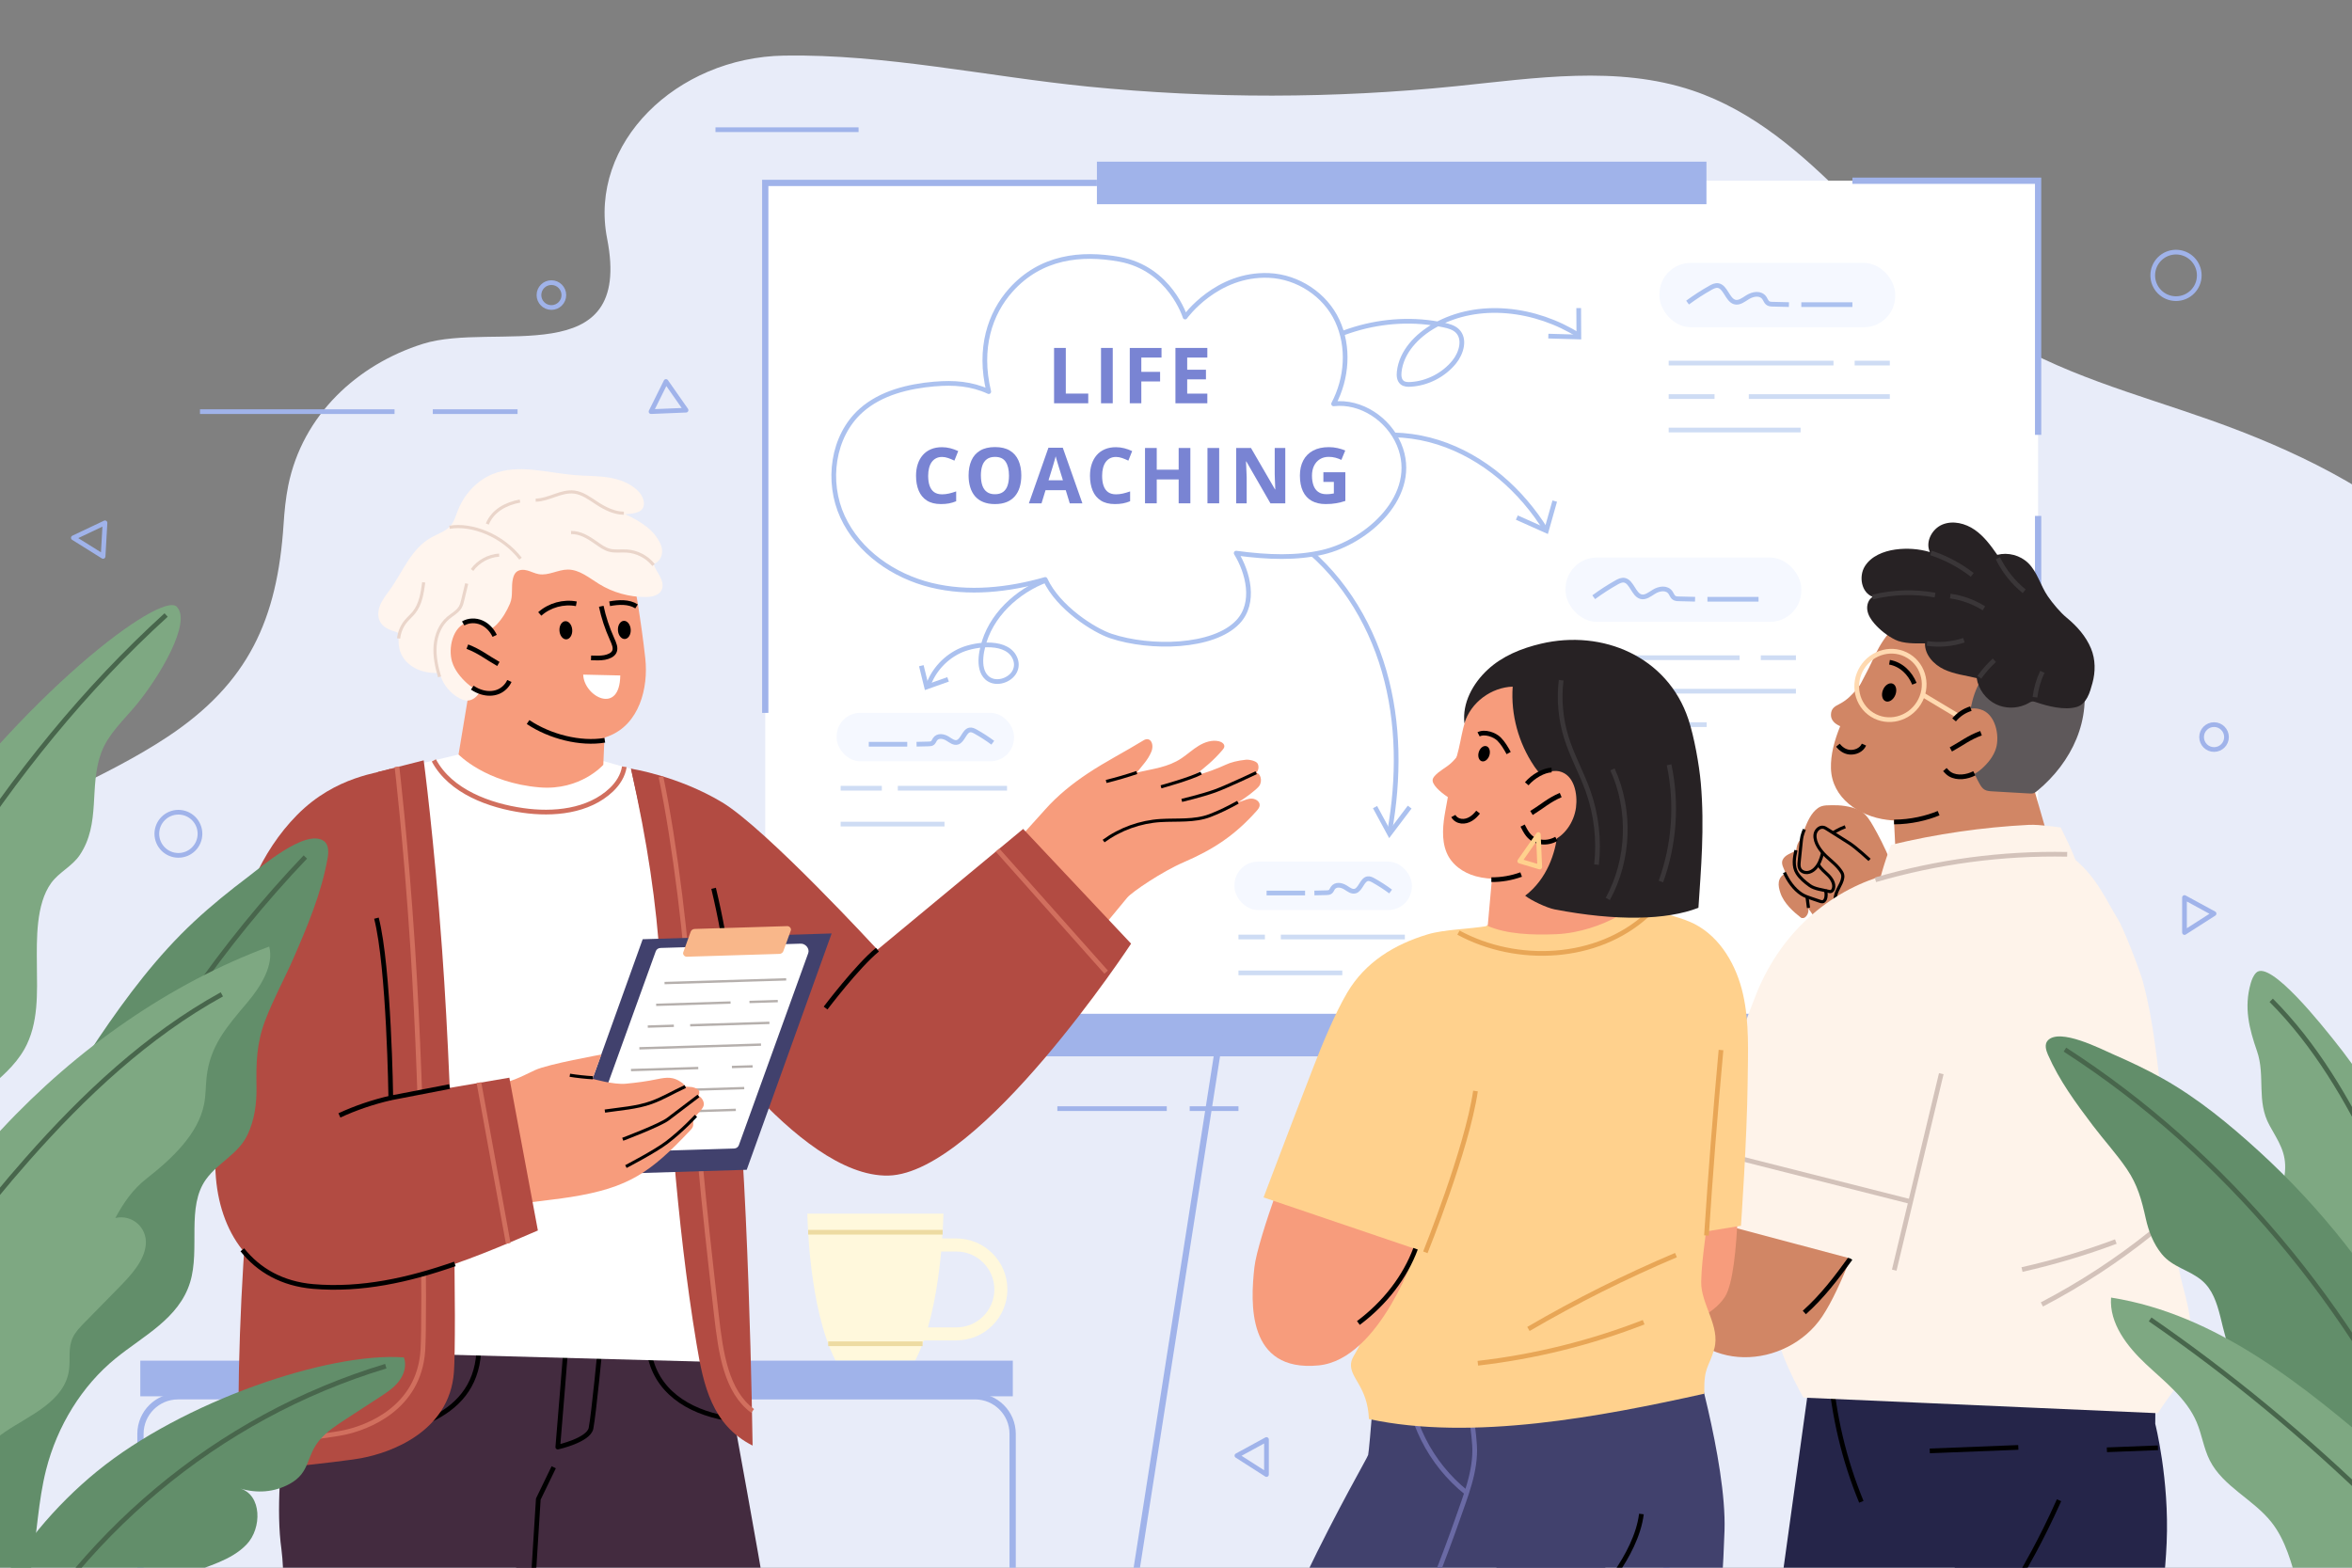
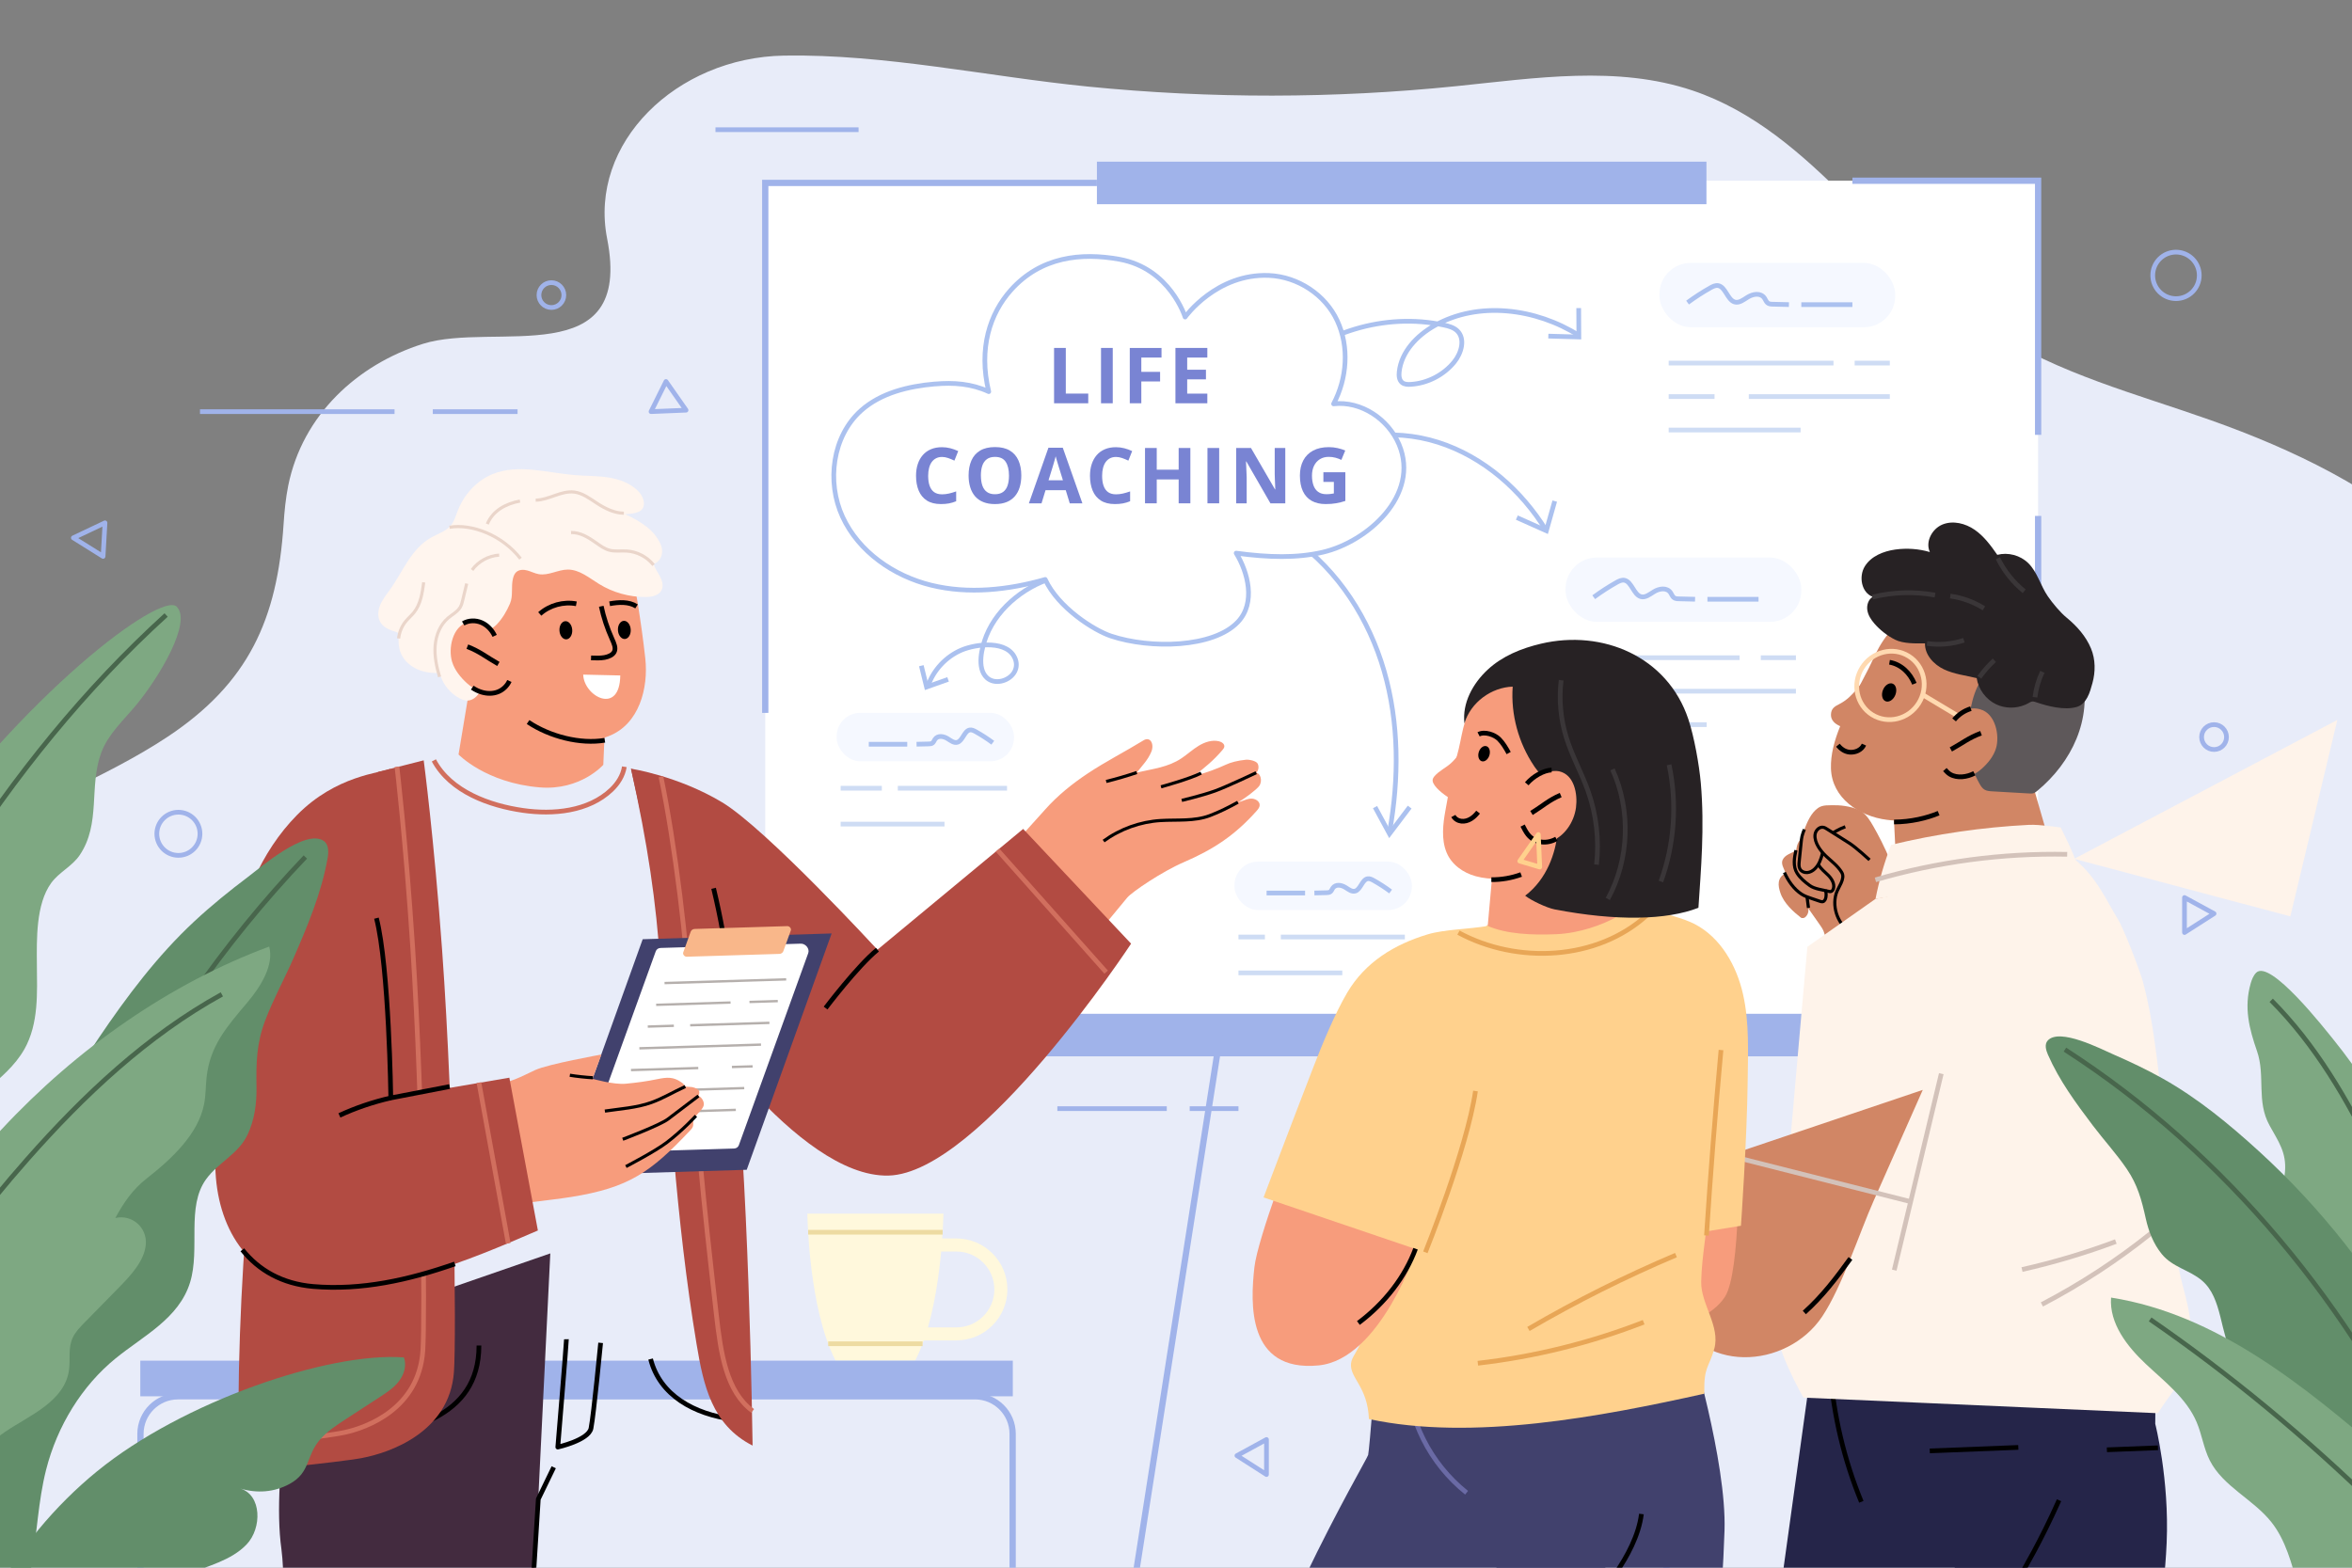
<svg xmlns="http://www.w3.org/2000/svg" id="OBJECTS" viewBox="0 0 750 500">
  <rect x="0" y="0" width="750" height="500" fill="#808080" stroke="none" />
  <defs>
    <style>.cls-1,.cls-2,.cls-3,.cls-4,.cls-5,.cls-6,.cls-7,.cls-8,.cls-9,.cls-10,.cls-11,.cls-12,.cls-13,.cls-14,.cls-15,.cls-16,.cls-17,.cls-18,.cls-19{fill:none;}.cls-2{stroke:#eddba2;}.cls-2,.cls-3,.cls-4,.cls-5,.cls-6,.cls-7,.cls-20,.cls-10,.cls-11,.cls-12,.cls-13,.cls-14,.cls-15,.cls-16{stroke-width:1.5px;}.cls-2,.cls-3,.cls-4,.cls-5,.cls-6,.cls-7,.cls-17,.cls-21,.cls-18,.cls-19{stroke-miterlimit:10;}.cls-3{stroke:#cedcf4;}.cls-4{stroke:#d16f5e;}.cls-5,.cls-20{stroke:#abc1ef;}.cls-6{stroke:#3a3638;}.cls-7{stroke:#48664c;}.cls-8{stroke:#ead5ca;}.cls-8,.cls-9,.cls-20,.cls-10,.cls-11,.cls-12,.cls-13,.cls-14,.cls-15,.cls-16{stroke-linejoin:round;}.cls-9,.cls-11,.cls-21,.cls-19{stroke:#000;}.cls-22{clip-path:url(#clippath);}.cls-23{fill:#f79c7c;}.cls-24{fill:#f9b78a;}.cls-25{fill:#f5f8ff;}.cls-26{fill:#e8ecf9;}.cls-27{fill:#fef3ea;}.cls-28,.cls-20{fill:#fff;}.cls-29{fill:#fff5ee;}.cls-30{fill:#fff8dc;}.cls-31{fill:#ffd18d;}.cls-32{fill:#7ea882;}.cls-33{fill:#a0b3ea;}.cls-34{fill:#b24b42;}.cls-35,.cls-21{fill:#d18665;}.cls-36{fill:#252549;}.cls-37{fill:#432b3f;}.cls-38{fill:#41416d;}.cls-39{fill:#628e6a;}.cls-40{fill:#272224;}.cls-41{fill:#5e585a;}.cls-42{fill:#7984d3;}.cls-10,.cls-18{stroke:#a0b3ea;}.cls-12{stroke:#6a6aa5;}.cls-13{stroke:#ffd9b0;}.cls-14{stroke:#e8a656;}.cls-15{stroke:#ffd18d;}.cls-16{stroke:#d3c2ba;}.cls-43{clip-path:url(#clippath-1);}.cls-44{clip-path:url(#clippath-2);}.cls-17{stroke:#b5afac;stroke-width:.75px;}.cls-18{stroke-width:2px;}</style>
    <clipPath id="clippath">
      <rect class="cls-1" width="750" height="500" />
    </clipPath>
    <clipPath id="clippath-1">
      <rect class="cls-1" width="750" height="500" />
    </clipPath>
    <clipPath id="clippath-2">
      <rect class="cls-1" width="750" height="500" />
    </clipPath>
  </defs>
  <g class="cls-22">
    <path class="cls-26" d="m837.15,547.68c-5.47,64.1-58.26,116.28-117.93,140.34-59.67,24.06-125.69,25.4-190.02,26.41-105.89,1.67-211.78,3.34-317.67,5-65.5,1.03-141.59.85-192.78-46.41-51.97-47.98-72.38-122.69-90.8-188.4-12.16-43.36-24.16-90.59-7.23-132.32,13.86-34.16,39.03-62.35,69.45-82.66,19.64-13.12,43.21-21.35,63.22-34.62,25.87-17.15,35.05-37.47,37.04-67.84.27-4.13.67-8.25,1.48-12.29,4.57-22.59,22.08-38.65,42.96-45.23,22.77-7.17,67.18,9.42,58.73-33.56-5.99-30.49,22.13-57.8,56.42-58.37,32.25-.54,64.98,6.7,97.01,9.89,38.98,3.87,78.34,3.84,117.31-.14,25.22-2.57,51.37-6.7,75.39,1.39,38.98,13.12,61.12,54.08,95.54,76.59,21.08,13.79,45.99,20.14,69.73,28.57,26.34,9.35,52.11,21.76,72.66,40.71,20.55,18.95,35.51,45.15,36.49,73.08.63,17.84-4.33,35.33-7.13,52.95-5.19,32.63-10.73,61.35-4.38,94.64,9.95,52.1,39.18,97.46,34.5,152.27Z" />
    <line class="cls-10" x1="337.17" y1="353.58" x2="372.06" y2="353.58" />
    <line class="cls-10" x1="379.37" y1="353.58" x2="394.92" y2="353.58" />
    <line class="cls-10" x1="228.15" y1="41.37" x2="273.78" y2="41.37" />
    <line class="cls-10" x1="63.77" y1="131.28" x2="125.81" y2="131.28" />
    <line class="cls-10" x1="138.01" y1="131.28" x2="165.04" y2="131.28" />
    <path class="cls-10" d="m63.77,265.93c0,3.8-3.08,6.88-6.88,6.88s-6.88-3.08-6.88-6.88,3.08-6.88,6.88-6.88,6.88,3.08,6.88,6.88Z" />
    <path class="cls-10" d="m179.8,94.11c0,2.2-1.78,3.97-3.97,3.97s-3.97-1.78-3.97-3.97,1.78-3.97,3.97-3.97,3.97,1.78,3.97,3.97Z" />
    <path class="cls-10" d="m709.98,235.08c0,2.2-1.78,3.97-3.97,3.97s-3.97-1.78-3.97-3.97,1.78-3.97,3.97-3.97,3.97,1.78,3.97,3.97Z" />
    <circle class="cls-10" cx="693.88" cy="87.83" r="7.42" />
    <polygon class="cls-10" points="696.59 286.26 696.59 297.42 706.01 291.39 696.59 286.26" />
    <polygon class="cls-10" points="403.85 459.12 403.85 470.29 394.43 464.26 403.85 459.12" />
    <polygon class="cls-10" points="212.37 121.67 218.77 130.82 207.6 131.28 212.37 121.67" />
    <polygon class="cls-10" points="33.48 166.75 23.39 171.53 32.87 177.46 33.48 166.75" />
  </g>
  <g class="cls-43">
    <rect class="cls-28" x="244.02" y="57.64" width="405.88" height="272.49" />
    <path class="cls-5" d="m407.65,119.6c13.4-13.75,34.06-19.97,52.82-15.92,1.52.33,3.09.76,4.21,1.83,2.66,2.55,1.34,7.14-1,9.99-3.38,4.13-8.53,6.77-13.86,7.09-.95.06-1.99.02-2.72-.58-.95-.77-1.06-2.17-.93-3.39.68-6.39,5.65-11.58,11.24-14.75,14.06-7.97,32.38-5.53,46.05,3.09" />
    <path class="cls-5" d="m415.33,147.73c12.03-9.26,28.81-11.26,43.27-6.66,14.46,4.6,26.57,15.28,34.5,28.21" />
    <path class="cls-5" d="m412.79,172.11c14.03,10,23.79,25.36,28.57,41.91,4.78,16.55,4.79,34.24,1.76,51.21" />
    <path class="cls-5" d="m337.49,183.85c-9.73,2.33-19.19,9.52-22.96,18.93-1.43,3.58-3.17,10.3.14,13.36,2.49,2.3,6.84,1.16,8.61-1.5.85-1.28,1.04-2.82.54-4.28-2.21-6.33-12.52-5.03-17.23-3.03-4.94,2.1-8.92,6.36-10.66,11.44" />
    <path class="cls-20" d="m298.11,122.46c-8.45.74-17.19,2.83-23.52,8.47-9.17,8.18-11.06,22.75-5.91,33.91,5.15,11.16,16.27,18.85,28.21,21.79,11.93,2.93,24.59,1.55,36.4-1.82,4.19,9.08,15.66,16.29,21.01,18.06,12.55,4.17,32.59,3.77,40.42-4.48,5.86-6.17,3.13-16.06-.53-21.97,10.41,1.4,19.31,1.62,27.55-.28,14.32-3.29,31.14-18.29,24.39-34.36-3.4-8.11-12.15-13.99-20.88-12.97,4.3-8.11,5.04-18.21,1.17-26.53-3.87-8.32-12.56-14.01-21.72-14.42-16.81-.74-26.8,13.26-26.8,13.26,0,0-4.76-15.52-20.99-18.43-12.17-2.19-25.01-.85-34.57,9.83-6.65,7.44-10.4,18.56-7.05,32.39-5.49-2.54-11.2-2.96-17.19-2.43Z" />
    <path class="cls-42" d="m336.12,128.62v-17.65h3.74v14.56h7.16v3.09h-10.9Z" />
    <path class="cls-42" d="m351.09,128.62v-17.65h3.74v17.65h-3.74Z" />
    <path class="cls-42" d="m363.94,128.62h-3.68v-17.65h10.12v3.07h-6.44v4.55h5.99v3.06h-5.99v6.98Z" />
    <path class="cls-42" d="m384.99,128.62h-10.17v-17.65h10.17v3.07h-6.42v3.88h5.98v3.07h-5.98v4.55h6.42v3.09Z" />
    <path class="cls-42" d="m300.4,145.74c-.72,0-1.35.14-1.9.42-.55.28-1.01.68-1.39,1.2-.37.52-.66,1.16-.85,1.9-.19.74-.29,1.57-.29,2.5,0,1.25.15,2.31.47,3.19.31.88.79,1.55,1.44,2.02.65.46,1.49.69,2.52.69.72,0,1.43-.08,2.15-.24.72-.16,1.5-.39,2.35-.69v3.14c-.78.32-1.55.55-2.31.69-.76.14-1.61.21-2.55.21-1.82,0-3.32-.38-4.49-1.13-1.17-.75-2.04-1.81-2.6-3.16-.57-1.36-.85-2.94-.85-4.75,0-1.34.18-2.56.54-3.67.36-1.11.89-2.07,1.59-2.89.7-.81,1.57-1.44,2.6-1.88,1.03-.44,2.21-.66,3.55-.66.88,0,1.76.11,2.64.33.88.22,1.72.53,2.53.91l-1.21,3.04c-.66-.31-1.32-.59-1.99-.82-.67-.23-1.32-.35-1.97-.35Z" />
    <path class="cls-42" d="m325.67,151.68c0,1.36-.17,2.6-.51,3.71-.34,1.12-.85,2.08-1.54,2.88-.69.8-1.56,1.42-2.61,1.85-1.06.43-2.3.65-3.74.65s-2.69-.22-3.74-.65c-1.06-.43-1.93-1.05-2.62-1.85-.69-.81-1.2-1.77-1.54-2.89-.34-1.12-.51-2.36-.51-3.73,0-1.83.3-3.42.9-4.78.6-1.36,1.52-2.41,2.77-3.16,1.25-.75,2.83-1.12,4.76-1.12s3.49.37,4.73,1.12c1.24.75,2.15,1.8,2.75,3.16.6,1.36.9,2.96.9,4.79Zm-12.88,0c0,1.23.15,2.29.46,3.18.31.89.79,1.57,1.46,2.05.66.48,1.51.72,2.56.72s1.92-.24,2.58-.72c.66-.48,1.14-1.16,1.44-2.05.3-.89.45-1.95.45-3.18,0-1.85-.35-3.31-1.04-4.37-.69-1.06-1.83-1.59-3.42-1.59-1.06,0-1.91.24-2.58.72-.66.48-1.15,1.16-1.46,2.05-.31.89-.46,1.95-.46,3.19Z" />
    <path class="cls-42" d="m341.12,160.53l-1.28-4.2h-6.44l-1.28,4.2h-4.03l6.23-17.73h4.58l6.25,17.73h-4.03Zm-2.17-7.34l-1.28-4.11c-.08-.27-.19-.63-.32-1.06-.13-.43-.27-.87-.4-1.32-.13-.45-.24-.84-.32-1.17-.08.33-.19.74-.33,1.23-.14.49-.28.95-.4,1.38-.13.43-.22.75-.28.93l-1.27,4.11h4.6Z" />
    <path class="cls-42" d="m355.87,145.74c-.72,0-1.35.14-1.9.42-.55.28-1.01.68-1.39,1.2-.37.52-.66,1.16-.85,1.9-.19.74-.29,1.57-.29,2.5,0,1.25.15,2.31.47,3.19.31.88.79,1.55,1.44,2.02.65.46,1.49.69,2.52.69.72,0,1.43-.08,2.15-.24.72-.16,1.5-.39,2.35-.69v3.14c-.78.32-1.55.55-2.31.69-.76.14-1.61.21-2.55.21-1.82,0-3.32-.38-4.49-1.13-1.17-.75-2.04-1.81-2.6-3.16-.56-1.36-.85-2.94-.85-4.75,0-1.34.18-2.56.54-3.67.36-1.11.89-2.07,1.59-2.89.7-.81,1.57-1.44,2.6-1.88,1.03-.44,2.21-.66,3.55-.66.88,0,1.76.11,2.64.33.88.22,1.72.53,2.53.91l-1.21,3.04c-.66-.31-1.32-.59-1.99-.82-.67-.23-1.32-.35-1.97-.35Z" />
    <path class="cls-42" d="m379.58,160.53h-3.73v-7.62h-6.99v7.62h-3.74v-17.65h3.74v6.92h6.99v-6.92h3.73v17.65Z" />
    <path class="cls-42" d="m385.03,160.53v-17.65h3.74v17.65h-3.74Z" />
    <path class="cls-42" d="m409.87,160.53h-4.76l-7.68-13.35h-.11c.03.56.06,1.11.08,1.68.02.56.05,1.13.07,1.68.02.56.05,1.12.07,1.68v8.31h-3.35v-17.65h4.72l7.67,13.22h.08c-.02-.55-.04-1.09-.06-1.63-.02-.54-.05-1.08-.07-1.62-.02-.54-.04-1.08-.05-1.62v-8.36h3.37v17.65Z" />
    <path class="cls-42" d="m422,150.62h7v9.15c-.92.31-1.89.55-2.89.73-1,.18-2.13.27-3.39.27-1.76,0-3.24-.35-4.47-1.04-1.22-.69-2.15-1.71-2.79-3.07-.63-1.35-.95-3.01-.95-4.99,0-1.85.36-3.45,1.07-4.81.71-1.35,1.75-2.4,3.13-3.14,1.37-.74,3.05-1.11,5.03-1.11.93,0,1.85.1,2.76.3.91.2,1.74.46,2.47.78l-1.24,2.99c-.54-.27-1.16-.5-1.85-.69-.69-.19-1.42-.28-2.17-.28-1.09,0-2.03.25-2.83.75-.8.5-1.42,1.2-1.86,2.09-.44.9-.66,1.95-.66,3.17,0,1.15.16,2.17.47,3.06.31.89.81,1.59,1.49,2.09.68.5,1.56.75,2.64.75.53,0,.98-.03,1.35-.08.37-.05.71-.11,1.03-.16v-3.68h-3.34v-3.11Z" />
    <polyline class="cls-5" points="483.69 165.08 493.1 169.28 495.77 159.82" />
    <polyline class="cls-5" points="503.41 98.26 503.46 107.48 493.73 107.2" />
    <polyline class="cls-5" points="438.47 257.42 443.08 265.93 449.51 257.42" />
    <polyline class="cls-5" points="293.79 212.32 295.46 219.11 302.32 216.68" />
    <rect class="cls-25" x="529.16" y="83.85" width="75.18" height="20.52" rx="9.98" ry="9.98" />
    <path class="cls-5" d="m538.13,96.51c2.33-1.72,4.74-3.28,7.22-4.68.81-.46,1.7-.91,2.58-.73,2.29.45,2.94,4.51,5.18,5.21,1.44.45,2.85-.7,4.17-1.52,1.73-1.08,4.17-1.5,5.39.32.32.48.52,1.08.93,1.45.46.42,1.09.45,1.67.46,1.72.04,3.45.08,5.18.13" />
    <line class="cls-5" x1="574.4" y1="97.16" x2="590.69" y2="97.16" />
    <line class="cls-3" x1="591.41" y1="115.8" x2="602.62" y2="115.8" />
    <line class="cls-3" x1="532.1" y1="115.8" x2="584.66" y2="115.8" />
    <line class="cls-3" x1="557.65" y1="126.48" x2="602.62" y2="126.48" />
    <line class="cls-3" x1="532.1" y1="126.48" x2="546.73" y2="126.48" />
    <line class="cls-3" x1="532.1" y1="137.15" x2="574.17" y2="137.15" />
    <rect class="cls-25" x="499.22" y="177.82" width="75.18" height="20.52" rx="9.98" ry="9.98" />
    <path class="cls-5" d="m508.2,190.48c2.33-1.72,4.74-3.28,7.22-4.68.81-.46,1.7-.91,2.58-.73,2.29.45,2.94,4.51,5.18,5.21,1.44.45,2.85-.7,4.17-1.52,1.73-1.08,4.17-1.5,5.39.32.32.48.52,1.08.93,1.45.46.42,1.09.45,1.67.46,1.73.04,3.45.08,5.18.13" />
    <line class="cls-5" x1="544.46" y1="191.13" x2="560.76" y2="191.13" />
    <line class="cls-3" x1="561.48" y1="209.77" x2="572.68" y2="209.77" />
    <line class="cls-3" x1="502.16" y1="209.77" x2="554.72" y2="209.77" />
    <line class="cls-3" x1="527.71" y1="220.45" x2="572.68" y2="220.45" />
    <line class="cls-3" x1="502.16" y1="220.45" x2="516.79" y2="220.45" />
    <line class="cls-3" x1="502.16" y1="231.12" x2="544.23" y2="231.12" />
    <rect class="cls-25" x="393.63" y="274.81" width="56.56" height="15.44" rx="7.51" ry="7.51" transform="translate(843.83 565.06) rotate(180)" />
    <path class="cls-5" d="m443.44,284.34c-1.75-1.3-3.56-2.47-5.43-3.52-.61-.34-1.28-.68-1.94-.55-1.72.34-2.21,3.4-3.9,3.92-1.09.34-2.14-.53-3.14-1.15-1.3-.81-3.14-1.13-4.05.24-.24.36-.39.81-.7,1.09-.35.31-.82.34-1.26.35-1.3.03-2.6.06-3.89.09" />
    <line class="cls-5" x1="416.16" y1="284.82" x2="403.89" y2="284.82" />
    <line class="cls-3" x1="403.35" y1="298.85" x2="394.92" y2="298.85" />
    <line class="cls-3" x1="447.98" y1="298.85" x2="408.43" y2="298.85" />
    <line class="cls-3" x1="428.03" y1="310.29" x2="394.92" y2="310.29" />
    <rect class="cls-25" x="266.77" y="227.37" width="56.56" height="15.44" rx="7.51" ry="7.51" transform="translate(590.11 470.17) rotate(180)" />
    <path class="cls-5" d="m316.58,236.89c-1.75-1.3-3.57-2.47-5.43-3.52-.61-.34-1.28-.68-1.94-.55-1.72.34-2.21,3.4-3.9,3.92-1.09.34-2.14-.53-3.14-1.15-1.3-.81-3.14-1.13-4.05.24-.24.36-.39.81-.7,1.09-.35.31-.82.34-1.26.35-1.3.03-2.6.06-3.89.09" />
    <line class="cls-5" x1="289.3" y1="237.37" x2="277.04" y2="237.37" />
    <line class="cls-3" x1="281.2" y1="251.4" x2="268.06" y2="251.4" />
    <line class="cls-3" x1="321.12" y1="251.4" x2="286.29" y2="251.4" />
    <line class="cls-3" x1="301.18" y1="262.84" x2="268.06" y2="262.84" />
    <rect class="cls-33" x="349.78" y="51.56" width="194.37" height="13.57" />
    <rect class="cls-33" x="308.56" y="323.34" width="276.82" height="13.57" />
    <line class="cls-18" x1="389.09" y1="330.12" x2="316.15" y2="796.17" />
    <line class="cls-18" x1="504.84" y1="330.12" x2="577.78" y2="796.17" />
    <polyline class="cls-18" points="590.69 57.64 649.91 57.64 649.91 138.69" />
    <line class="cls-18" x1="649.91" y1="164.55" x2="649.91" y2="237.37" />
    <polyline class="cls-18" points="349.78 58.34 244.02 58.34 244.02 227.37" />
  </g>
  <g class="cls-44">
    <path class="cls-30" d="m300.83,387.07s-.33,30.24-9.01,46.9h-25.36c-8.68-16.66-9.01-46.9-9.01-46.9h43.37Z" />
    <path class="cls-30" d="m304.98,427.51h-16.25v-32.51h16.25c8.96,0,16.25,7.29,16.25,16.25s-7.29,16.25-16.25,16.25Zm-12.1-4.15h12.1c6.67,0,12.1-5.43,12.1-12.1s-5.43-12.1-12.1-12.1h-12.1v24.2Z" />
    <line class="cls-2" x1="300.59" y1="393.01" x2="257.7" y2="393.01" />
    <line class="cls-2" x1="264.09" y1="428.58" x2="294.19" y2="428.58" />
    <rect class="cls-33" x="44.74" y="433.97" width="278.22" height="11.37" />
    <path class="cls-18" d="m322.91,758.19v-300.87c0-6.62-5.37-11.99-11.99-11.99H56.78c-6.62,0-11.99,5.37-11.99,11.99v300.87" />
    <path class="cls-37" d="m95.53,427.44s-9.2,42.37-5.79,66.65-.76,254.56,2.52,254.56h65.78l13.6-270.53,3.84-78.36" />
-     <path class="cls-37" d="m226.94,415.54s6.32,26.92,5.78,28.46c-.54,1.54,17.55,90.85,20.78,132.17,7.13,91.27,4.34,172.49,4.34,172.49l-66.53.06-9-155.14-19.87-105.03s-12.33-39.26-1.26-67.82" />
    <polyline class="cls-11" points="168.87 522.56 171.65 478.13 176.57 467.97" />
    <path class="cls-11" d="m180.62,427.14c.02,1.06-2.75,34.39-2.75,34.39,0,0,9.83-2.18,10.59-5.99.89-4.47,3.07-27.25,3.07-27.25" />
    <path class="cls-11" d="m110.54,459.84c19.06-3.26,42.19-7.16,42.19-30.7" />
    <path class="cls-11" d="m207.46,433.45c2.96,11.6,13.88,17.6,26.36,19.23" />
-     <path class="cls-28" d="m111.39,248.93l34.83-8.28,46.06,2.05s24.68,6.81,28.32,9.29c3.64,2.48,12.36,182.54,12.36,182.54l-138.24-3.77,16.67-181.83Z" />
    <path class="cls-23" d="m348.79,299.22s9.31-11.35,10.69-12.97c1.52-1.78,10.95-8.21,18.03-11.27,9.51-4.11,16.29-8.6,23.18-16.33.46-.52.93-1.09.99-1.78.1-1.38-1.56-2.28-2.94-2.15-1.38.13-2.62.88-3.98,1.16,1.82-.91,6.02-4.1,6.78-5.21,1.13-1.65.38-4.07-.96-4.21.75-.7.91-1.9.5-2.84-.41-.94-2.76-1.41-3.78-1.31-2.57.26-4.8.81-6.46,1.6s-6.96,2.98-9.88,3.39c3.39-2.6,6.05-4.82,8.83-8.06.29-.34.59-.71.62-1.15.07-.87-.87-1.47-1.72-1.67-2.2-.51-4.51.26-6.44,1.43-1.93,1.17-3.6,2.72-5.47,3.98-4.33,2.92-9.19,3.38-14.28,4.57,1.76-2.27,3.5-3.94,4.62-6.6,1.04-2.47-.3-5.01-2.46-3.68-5.76,3.54-12.14,6.79-17.77,10.54-4.95,3.29-9.63,7.05-13.6,11.52-4.1,4.62-16.42,18.17-16.42,18.17" />
    <path class="cls-9" d="m383.02,246.57c-3.43,1.81-12.8,4.38-12.8,4.38" />
    <path class="cls-9" d="m400.57,246.45s-9.6,4.56-13.23,5.85c-4.18,1.49-10.5,2.98-10.5,2.98" />
    <path class="cls-9" d="m394.74,255.87c-2.88,1.6-5.86,3.09-8.94,4.26-4.93,1.87-10.45,1.26-15.66,1.57-6.53.39-12.94,2.69-18.23,6.55" />
    <path class="cls-9" d="m362.49,246.39c-3.21,1.09-6.47,2.04-9.76,2.85" />
    <path class="cls-34" d="m201.21,245.17s14.94,2.25,29.02,10.7c14.08,8.45,49.56,47.03,49.56,47.03l46.47-38.52,34.42,36.59s-48.14,73.26-77.37,73.97c-29.23.71-65.49-54.82-65.49-54.82" />
    <path class="cls-11" d="m263.26,321.51s10.12-13.38,16.53-18.61" />
    <path class="cls-34" d="m201.21,245.17c5.35,24.24,8.03,42.35,9.36,62.76,2.62,40.34,4.91,80.82,11.55,120.75,2.19,13.17,4.91,25.82,17.87,32.38,0,0-1.3-93.91-6.61-129.44-5.31-35.53-11.86-78.64-11.86-78.64l-20.32-7.8Z" />
    <path class="cls-4" d="m210.76,247.73c4.49,21.36,8.47,54.41,9.33,73.78,1.7,38.28,4.04,59.89,8.34,97.78,1.42,12.5,3.18,24.5,11.57,30.72" />
    <path class="cls-11" d="m227.55,283.32c4.46,18.51,6.77,37.54,6.86,56.58" />
    <polygon class="cls-38" points="265.19 297.72 204.94 299.56 177.87 374.94 238.11 373.09 265.19 297.72" />
    <path class="cls-28" d="m255.33,300.97l-44.68,1.37c-.73.02-1.32.43-1.55,1.08l-22.12,61.25c-.5,1.39.83,3.06,2.4,3.01l44.68-1.37c.73-.02,1.32-.43,1.55-1.08l22.12-61.25c.5-1.39-.83-3.06-2.4-3.01Z" />
    <path class="cls-24" d="m249.8,303.34l2.37-6.56c.23-.64-.38-1.42-1.11-1.4l-29.54.9c-.6.02-1.09.36-1.28.89l-2.37,6.57c-.23.64.38,1.42,1.11,1.4l29.54-.9c.6-.02,1.09-.36,1.28-.89Z" />
    <line class="cls-17" x1="211.91" y1="313.54" x2="250.7" y2="312.36" />
    <line class="cls-17" x1="238.99" y1="319.57" x2="248.02" y2="319.29" />
    <line class="cls-17" x1="209.24" y1="320.48" x2="232.96" y2="319.75" />
    <line class="cls-17" x1="220.08" y1="327" x2="245.35" y2="326.23" />
    <line class="cls-17" x1="206.56" y1="327.42" x2="214.88" y2="327.16" />
    <line class="cls-17" x1="203.88" y1="334.35" x2="242.67" y2="333.17" />
    <line class="cls-17" x1="233.39" y1="340.31" x2="239.99" y2="340.11" />
    <line class="cls-17" x1="201.21" y1="341.29" x2="222.66" y2="340.64" />
    <line class="cls-17" x1="198.53" y1="348.23" x2="237.32" y2="347.04" />
    <line class="cls-17" x1="195.86" y1="355.17" x2="234.64" y2="353.98" />
    <path class="cls-23" d="m157.49,345.61c4.67.11,8.93-2.36,13.1-4.3,4.17-1.94,21.19-4.98,21.19-4.98l-2.83,7.74s6.69,1.95,10.63,1.57c3.51-.34,6.64-.75,10.09-1.47,3.01-.62,5.06-.77,7.56.99.44.31,1.01.72,1.29,1.38,1.61.2,1.79,0,2.9.37,1.55.51,1.88,1.18,1.31,2.63,1.03.33,1.95,2,1.67,3-.28.99-1.06,1.77-1.78,2.54-.72.77-1.43,1.62-1.55,2.65-.05.48.03.97-.09,1.44-.14.54-.53.99-.93,1.4-12.66,13.4-19.52,18.23-37.91,21.19-6.08.98-21.83,2.64-27.9,3.71" />
    <path class="cls-19" d="m181.71,342.94c2,.34,5.34.7,7.37.8" />
    <path class="cls-19" d="m192.88,354.37c4.73-.71,10.17-1.05,14.82-2.73,3.84-1.39,6.42-3.06,10.83-5.1" />
    <path class="cls-19" d="m222.73,349.54s-5.89,4.48-9.73,7.39c-2.56,1.95-14.42,6.43-14.42,6.43" />
    <path class="cls-19" d="m221.92,355.89s-4.28,4.68-9.33,8.52c-3.76,2.86-13,7.65-13,7.65" />
    <path class="cls-34" d="m135.11,242.52s3.26,24.5,5.86,60.38c3.94,54.4,4.58,123.67,3.78,134.68-1.41,19.35-20.71,25.8-29.18,27.41-8.47,1.61-39.32,4.42-39.32,4.42-1.49-56.97,4.75-121.68,14.14-175.86l30.26-47.37,14.46-3.68Z" />
    <path class="cls-4" d="m76.13,461.09s26.45-2.68,33.7-4.22c7.26-1.54,23.8-7.69,25.01-26.16.69-10.51.14-76.62-3.24-128.53-2.23-34.25-5.02-57.63-5.02-57.63" />
    <path class="cls-34" d="m124.62,245.17c-3.37,1.36-17.45,2.16-29.89,14.76-11.68,11.82-18.03,28-21.02,44.35-2.15,11.78-3.07,23.74-3.73,35.68-.62,11.25-1.87,22.74-1.25,33.99,1.04,18.97,11.36,34.66,31.11,36.35,24.8,2.12,48.84-7.97,71.68-17.85l-9.1-48.73-37.81,6.45s-.55-41.57-4.58-57.33" />
    <path class="cls-11" d="m143.38,346.54l-18.76,3.63s-.55-41.57-4.58-57.33" />
    <path class="cls-11" d="m77.27,398.61c5.18,6.51,12.7,10.85,22.57,11.7,15.4,1.32,30.5-2.07,45.2-7.19" />
    <path class="cls-11" d="m108.23,355.75c5.13-2.38,10.66-4.26,16.39-5.58" />
    <line class="cls-4" x1="152.72" y1="345.29" x2="162.06" y2="396.55" />
    <line class="cls-4" x1="318.11" y1="271.14" x2="352.73" y2="310.06" />
    <path class="cls-4" d="m138.35,242.52c5.35,10,17.83,14.45,28.42,15.96,9.56,1.37,20.87.38,28.2-6.6,2.06-1.97,3.67-4.47,4.12-7.33" />
    <path class="cls-23" d="m160.37,225.29c-7.91-7.08-14.51-17.34-15.51-28.2-1.28-14.06,7.86-26.6,21.19-30.29,10.03-2.78,20.13-1.71,28.11,5.1,5.94,5.07,8.02,12.98,9.18,20.36.93,5.89,1.78,11.8,2.43,17.73,1.03,9.47-1.93,21-11.65,24.78-11.48,4.47-24.13-.87-33.75-9.48Z" />
    <path d="m182.47,200.86c.11,1.6-.71,2.96-1.84,3.05-1.12.08-2.12-1.14-2.23-2.74-.11-1.6.71-2.96,1.84-3.05,1.12-.08,2.12,1.14,2.23,2.74Z" />
    <path d="m201.12,200.75c.11,1.6-.71,2.96-1.84,3.05-1.12.08-2.12-1.14-2.23-2.74-.11-1.6.71-2.96,1.84-3.05,1.12-.08,2.12,1.14,2.23,2.74Z" />
    <path class="cls-11" d="m172.12,195.81c3.14-2.79,7.57-4.01,11.66-3.23" />
    <path class="cls-11" d="m194.4,192.56c2.9-.53,6.09-.73,8.58.84" />
    <path class="cls-23" d="m151.79,207.13l-5.57,33.51s8.72,9.08,25.9,10.49c13.02,1.07,20.26-7.2,20.26-7.2l.82-19.3" />
    <path class="cls-11" d="m191.73,193.37c.73,3.5,1.89,7.01,3.45,10.47.62,1.38,1.31,2.88.68,4.09-.49.94-1.73,1.52-3.08,1.77-1.36.24-2.85.19-4.31.13" />
    <path class="cls-28" d="m185.97,215.16c.23,7.01,11.67,13.05,11.82.27l-11.82-.27Z" />
    <path class="cls-11" d="m168.39,230.29c6.98,4.68,16.74,7.12,24.46,5.81" />
    <path class="cls-29" d="m210.05,183.11c-.63-1.06-1.32-2.1-1.63-3.28,1.75-.43,2.8-2.38,2.71-4.19s-1.08-3.42-2.16-4.87c-3-4.04-9.72-6.79-9.72-6.79,0,0,4.45.03,5.58-1.66,1.19-1.79.11-4.25-1.41-5.77-2.49-2.5-6-3.73-9.48-4.27-3.48-.54-7.03-.46-10.55-.74-8.86-.72-18.12-3.69-26.34-.32-5.14,2.11-9.14,6.59-11.13,11.77-.6,1.56-1.05,3.22-2.1,4.52-1.53,1.89-4.01,2.65-6.14,3.82-6.66,3.64-9.25,11.16-13.51,16.99-1.13,1.54-2.33,3.07-3.02,4.85-.69,1.78-.78,3.92.28,5.51,1.03,1.54,2.89,2.28,4.67,2.81.35.1.74.23.92.55.15.25.13.56.11.85-.1,1.72-.04,3.48.55,5.09.82,2.24,2.61,4.05,4.73,5.15,2.12,1.1,4.54,1.53,6.92,1.53.26,0,.55,0,.76.16.2.15.28.41.36.64.99,3.04,3.17,5.67,5.98,7.2.7.39,1.46.71,2.26.77,2.53.2,4.6-2.29,5.01-4.8.41-2.51-.33-5.04-.79-7.54-.53-2.91-.32-5.82,1.34-8.33.93-1.41,3.06-2.41,4.27-3.72,1.79-1.93,3.06-4.13,4.1-6.53,1.1-2.52.27-5.4.98-8.1.19-.71.46-1.42.99-1.92.92-.87,2.37-.88,3.59-.54,1.22.34,2.36.95,3.61,1.17,3.11.55,6.14-1.46,9.3-1.46,3.71,0,6.79,2.67,9.96,4.61,4.41,2.71,9.59,4.16,14.77,4.14,1.97,0,4.26-.44,5.14-2.2.67-1.36.21-3.01-.5-4.34-.14-.25-.28-.51-.43-.75Z" />
    <path class="cls-23" d="m149.18,198.45c-4.91,1.28-6.31,8.41-5.01,12.64.81,2.65,2.72,5,4.74,6.82,2.48,2.23,4.73,3,8.06,2.76.96-.07,1.94-.15,2.81-.56,4.98-2.3.41-11.11-.88-14.41-.74-1.9-1.61-3.78-2.98-5.27-1.9-2.07-4.12-2.67-6.75-1.98Z" />
    <path class="cls-11" d="m149.03,206.24c3.98,1.53,6.17,3.42,9.89,5.52" />
    <path class="cls-11" d="m147.7,198.84c1.75-1.03,3.99-1.07,5.84-.27,1.86.8,3.33,2.38,4.2,4.22" />
    <path class="cls-11" d="m150.6,219.31c.97.68,2.06,1.2,3.2,1.51,1.64.45,3.42.46,5-.16,1.59-.63,2.92-1.9,3.63-3.47" />
    <path class="cls-8" d="m127.11,203.62c.22-2.01,1.04-3.96,2.33-5.51.8-.96,1.77-1.78,2.56-2.76,2.14-2.67,2.66-6.24,3.11-9.62" />
    <path class="cls-8" d="m140.17,215.88c-.96-3.22-1.67-6.57-1.41-9.92.26-3.35,1.59-6.72,4.16-8.88,1.32-1.12,2.98-1.94,3.85-3.44.41-.71.61-1.53.8-2.33.42-1.73.83-3.46,1.25-5.19" />
    <path class="cls-8" d="m150.53,181.79c2-2.74,5.25-4.53,8.64-4.74" />
    <path class="cls-8" d="m143.34,168.17c7.07-1.21,16.82,2.52,22.64,10.01" />
    <path class="cls-8" d="m198.94,163.69c-3.04-.04-5.89-1.44-8.44-3.09-2.33-1.51-4.65-3.32-7.41-3.66-4.18-.5-8.06,2.52-12.27,2.58" />
    <path class="cls-8" d="m208.4,180.2c-2.07-2.6-5.28-4.27-8.6-4.46-1.83-.11-3.7.21-5.47-.26-1.57-.42-2.91-1.41-4.24-2.35-2.39-1.7-5.06-3.36-8-3.29" />
    <path class="cls-8" d="m155.39,167.14c1.82-4.37,6-6.49,10.42-7.34" />
    <path class="cls-36" d="m687.46,430.47l-.2,23.65s4.52,17.74,3.64,37.92c-.88,20.18-4.49,31.77-4.49,31.77l-2.46,119.39,5.51,147.5h-63.75s-11.9-126.59-11.46-168.88c.44-42.28,15.84-191.36,15.84-191.36" />
    <path class="cls-36" d="m650.75,414.9l-5.87,33.84s3.08,20.12,2.2,40.31c-.88,20.18-11.45,44.53-11.45,44.53l-14.57,92.04-6.27,165.09h-63.75s-1.38-144.38,3.8-186.29c6.38-51.66,23.57-173.94,23.57-173.94" />
    <path class="cls-11" d="m618.13,700.02l4.99-87.35,21.78-111.29s5.78-9.62,11.68-22.89" />
    <path class="cls-11" d="m583.6,437.06c1.08,14.38,4.45,28.59,9.94,41.93" />
    <line class="cls-11" x1="615.36" y1="462.75" x2="643.6" y2="461.64" />
    <line class="cls-11" x1="671.84" y1="462.4" x2="688.12" y2="461.76" />
    <path class="cls-35" d="m591.38,310.74c-2.32-1.71-4.46-3.67-6.35-5.85-1-1.16-1.96-2.4-2.46-3.84-.46-1.33-.53-2.77-1.07-4.07-.33-.8-.84-1.52-1.34-2.23-1.18-1.68-2.36-3.36-3.54-5.04.18.88-.07,1.83-.65,2.51-.25.29-.57.54-.95.58-.25.03-.54.03-.74-.12-2.34-1.82-5.44-4.55-6.56-7.92-.37-1.12-.68-2.31-.49-3.48.19-1.17.97-2.31,2.12-2.58-.17-1.34-1.25-2.53-1.07-3.86.12-.87.77-1.59,1.51-2.07s1.58-.78,2.36-1.2c.19-.1.39-.22.52-.4.16-.22.19-.51.23-.79.24-1.54,1.17-2.95,2.49-3.77,1.32-.82,3-1.04,4.48-.59,1.83-1.26,3.72-2.47,5.89-2.96,2.27-.51,5.6-.33,7.7.73.95.48,1.77,1.19,2.52,1.95,3.65,3.69,5.92,8.5,7.93,13.29,2.75,6.55,5.14,13.25,7.17,20.06" />
    <path class="cls-35" d="m610.4,296.87c-5.42-19.14-9.92-27.88-13.05-33.36-1.01-1.76-2.1-3.56-3.78-4.7-2.02-1.36-5.99-2.03-8.4-1.98-1.88.04-3.89-.22-5.42.86-2.24,1.59-3.36,4.28-4.38,6.83-.29.72-.58,1.45-.75,2.2-.14.62-.21,1.26-.27,1.9-.21,2.05-.42,4.11-.63,6.16-.08.79-.15,1.64.23,2.34.43.81,1.41,1.23,2.32,1.17s1.76-.54,2.42-1.18c1.33-1.27,1.98-3.08,2.43-4.85.25-.99.46-2.02.96-2.91.85-1.53,2.41-2.51,3.9-3.42" />
    <path class="cls-9" d="m575.37,264.53c-.29.72-.58,1.45-.75,2.2-.14.62-.21,1.26-.27,1.9-.21,2.05-.42,4.11-.63,6.16-.08.79-.15,1.64.23,2.34.43.81,1.41,1.23,2.32,1.17s1.76-.54,2.42-1.18c1.33-1.27,1.98-3.08,2.43-4.85.25-.99.46-2.02.96-2.91.56-1.01.97-2.24,1.77-3.11.47-.5,1.06-.88,1.65-1.21.94-.53,1.91-.98,2.92-1.35" />
    <path class="cls-21" d="m596.16,274.25s-4.31-3.98-6.43-5.32c-2.37-1.5-4.74-3-7.11-4.5-.37-.23-.74-.47-1.16-.56-1.32-.28-2.55,1.02-2.69,2.36-.26,2.54,1.8,5.23,3.53,6.85,1.74,1.63,3.75,3.1,4.99,5.17,1.23,2.06-1.17,4.71-1.8,6.81-1.37,4.64.78,10.09,4.97,12.53" />
    <path class="cls-9" d="m572.68,271.17c-.52,2.32-1,5.16.35,7.29,1.05,1.66,2.49,2.82,4.06,3.97,1.55,1.14,4.13,1.36,5.99,1.85.23.06.46.12.69.08.47-.08.77-.56.89-1.02.38-1.5-.54-3.03-1.63-4.14-1.09-1.11-2.4-2.04-3.14-3.4" />
    <path class="cls-9" d="m569.01,278.27c1.16,2.62,3.02,5.32,5.47,6.91.97.63,2.08,1,3.18,1.37.89.3,1.78.6,2.66.9.29.1.59.19.89.14.58-.11.89-.74,1.01-1.32.16-.81.11-1.66-.15-2.44" />
    <path class="cls-9" d="m576.68,289.56c-.15-1.18-.3-2.36-.46-3.53" />
    <polyline class="cls-35" points="603.68 256.2 604.71 277.01 655.76 276.43 647.75 248.72" />
    <path class="cls-35" d="m592.84,219.03c-3.88,7.8-9.26,17.11-8.99,26.07.29,9.45,8.97,15.26,17.9,16.38,14.47,1.82,29.23-4.43,39.44-14.82,13.97-14.24,15.61-42.24-4.32-52.42-7.91-4.04-17.57-1.42-25.65,1.58-7.88,2.93-11.27,8.42-14.53,15.67-.92,2.05-2.59,5.01-3.85,7.53Z" />
    <path class="cls-41" d="m658.01,212.67c-3.87-1.11-7.8-2.21-11.82-2.36-4.03-.15-8.22.74-11.39,3.24-4.95,3.91-6.35,10.73-7.08,16.99-.82,7.03-.08,13.04,3.5,19.41.41.73.87,1.47,1.59,1.9.72.43,1.59.49,2.42.54,3.94.24,7.87.46,11.81.68.48.03.97.05,1.43-.1.47-.15.86-.48,1.24-.79,10.86-9.01,17.54-22.74,14.18-37.05" />
    <path class="cls-11" d="m603.97,262.16c5.27,0,10.48-1.24,14.21-2.81" />
    <path class="cls-11" d="m602.52,211.22c1.81.3,3.5,1.18,4.85,2.4,1.36,1.22,2.39,2.78,3.09,4.46" />
    <path d="m604.38,221.65c-.62,1.55-2.01,2.45-3.1,2.01-1.09-.44-1.47-2.05-.85-3.6.62-1.55,2.01-2.45,3.1-2.01,1.09.44,1.47,2.05.85,3.6Z" />
    <path class="cls-11" d="m594.38,237.49c-.77,1.73-2.77,2.59-4.6,2.41-1.57-.16-2.74-1.05-3.73-2.21" />
    <path class="cls-35" d="m590.1,232.49c-1.15-.23-2.31-.46-3.39-.92-1.5-.64-2.89-1.81-2.86-3.58.03-2.07,1.21-2.69,2.81-3.51,4.5-2.33,6.48-6.67,10.02-9.92" />
    <path class="cls-40" d="m645.77,224.8c.41-.18.81-.38,1.2-.61.31-.18.62-.38.97-.44.46-.08.92.08,1.36.23,3.69,1.27,8.96,2.61,12.84,1.52,3.27-.92,4.3-4.73,5.08-7.59,1-3.63,1.01-7.57-.45-11.09-1.61-3.88-4.48-7.12-7.72-9.78-2.1-1.72-4.5-4.62-6.06-6.88-2.33-3.39-3.3-7.7-6.24-10.57-2.54-2.49-6.42-3.52-9.86-2.63-2.06-2.96-4.24-5.94-7.21-7.99-2.97-2.05-6.9-3.04-10.25-1.69-3.34,1.36-5.56,5.52-4.04,8.79-3.56-1.04-7.34-1.31-11.02-.8-3.79.53-7.72,2.11-9.73,5.37-2,3.26-1.06,8.39,2.53,9.71-1.4.84-1.97,2.66-1.72,4.27.25,1.61,1.19,3.03,2.25,4.26,1.76,2.04,4.18,3.93,6.58,5.13,2.68,1.34,6.6,1.21,9.56,1.19-.11,3.61,2.77,6.73,6.03,8.28,3.27,1.55,6.94,1.95,10.45,2.8.55,3.57,2.95,6.81,6.21,8.36,2.86,1.36,6.3,1.39,9.21.15Z" />
    <path class="cls-6" d="m614.47,205.22c3.93.58,8,.23,11.78-1.02" />
    <path class="cls-6" d="m597.06,190.44c6.51-1.62,13.38-1.84,19.98-.64" />
-     <path class="cls-6" d="m615.73,176.36c4.75,1.55,9.23,3.93,13.17,7" />
    <path class="cls-6" d="m637.08,178.04c1.98,4.07,4.87,7.7,8.39,10.54" />
    <path class="cls-6" d="m631.16,216.02c1.41-1.97,3.02-3.8,4.8-5.44" />
    <path class="cls-6" d="m648.91,222.38c.34-2.81,1.14-5.56,2.36-8.11" />
    <path class="cls-6" d="m621.9,190.11c3.79.53,7.47,1.87,10.72,3.91" />
    <path class="cls-13" d="m611.86,224.26c-3.22,5.16-9.88,6.81-14.87,3.7-4.99-3.12-6.43-9.83-3.21-14.99,3.22-5.16,9.88-6.81,14.87-3.7s6.43,9.83,3.21,14.99Z" />
    <line class="cls-13" x1="613.11" y1="221.59" x2="629.05" y2="231.14" />
    <path class="cls-35" d="m631.5,226.25c4.81,1.34,6.22,8.32,4.98,12.42-.78,2.57-2.63,4.82-4.59,6.55-2.41,2.13-4.6,2.83-7.86,2.53-.94-.09-1.9-.19-2.75-.6-4.89-2.34-.48-10.83.76-14.03.71-1.83,1.55-3.66,2.88-5.08,1.85-1.98,4.01-2.52,6.59-1.8Z" />
    <path class="cls-11" d="m631.7,233.85c-3.88,1.41-6.01,3.21-9.62,5.18" />
    <path class="cls-11" d="m623.12,229.6c1.38-1.69,3.27-2.95,5.35-3.58" />
    <path class="cls-11" d="m620.17,245.45c.5.56,1.03,1.12,1.67,1.5,2.3,1.37,5.47.86,7.73-.31" />
    <path class="cls-27" d="m661.41,273.92c7.25,5.9,10.29,13.38,13.92,19.21,1.94,3.12,7.05,16.48,8.01,20.02,3.86,14.27,5.2,31.07,8.06,56.32,1.43,12.59,1,17.33,2.54,29.89,1.43,11.67,4.57,15.61,4.88,27.44.29,11.29-4.66,14.38-10.71,23.93l-113.04-4.97s-8.85-15.37-8.85-23.23,10.12-120.56,10.12-120.56l21.7-15.27,63.36-12.79Z" />
    <path class="cls-35" d="m542.9,371.29c-4.37,10.29-7.53,19.87-10.2,30.73-1.16,4.7-2.29,9.79-.41,14.25,9.54,22.76,37.61,20.3,48.77,3.62,6.3-9.42,11.84-26.6,16.39-36.87l15.68-35.41" />
    <path class="cls-11" d="m575.36,418.61c5.8-5.22,10.13-10.92,14.7-17.24" />
    <path class="cls-27" d="m662.47,276.53c-.61-3.36-5.36-12.6-5.36-12.6,0,0-6.73-1.02-10.14-.85-14.8.76-29.53,2.89-43.94,6.38-2.16,5.58-3.82,11.36-4.97,17.23" />
-     <path class="cls-27" d="m661.41,273.92c-27.5,1.21-34.55-1.47-58.9,4.8-17.49,4.51-33.85,17.21-42.31,37.89-4.01,9.82-21.95,60.01-25.1,70.14l68.93,18.35,14.99-62.66" />
+     <path class="cls-27" d="m661.41,273.92l68.93,18.35,14.99-62.66" />
    <line class="cls-16" x1="604.03" y1="405.1" x2="619.03" y2="342.44" />
    <path class="cls-16" d="m598.03,280.61c19.81-5.79,40.51-8.55,61.15-8.13" />
    <path class="cls-16" d="m651.11,416.04c12.32-6.43,24.01-14.06,34.85-22.75" />
    <path class="cls-16" d="m644.78,404.91c10.16-2.29,20.16-5.27,29.91-8.93" />
    <line class="cls-16" x1="542.13" y1="366.24" x2="609.26" y2="383.25" />
    <path class="cls-39" d="m-11.21,425.05c4.54-17.19,10.58-33.92,17.9-49.87,7.05-15.36,15.35-30.15,24.81-44.15,8.98-13.28,18.74-26.27,30.51-37.21,5.39-5.01,11.15-9.68,17.02-14.1,4.14-3.12,18.41-15.55,24.22-11.5,1.64,1.14,1.56,3.56,1.21,5.52-1.97,11.09-6.32,21.41-10.78,31.67-2.94,6.75-6.52,13.21-9.13,20.1-2.76,7.3-2.89,13.48-2.76,21.15.09,5.21-.61,10.54-2.87,15.28-2.99,6.24-9.27,8.75-13.19,14.15-6.4,8.83-1.82,22.19-5.12,32.92-3.56,11.56-14.96,17.06-23.8,24.28-10.62,8.66-18.56,21.42-22.13,35.55-2.52,9.99-2.89,20.45-4.64,30.63-1.58,9.19-4.29,18.15-8.04,26.55-7.39,16.57-19.58,16.92-21.52-1.96-3.41-33.2-.17-66.9,8.3-99Z" />
    <path class="cls-39" d="m31.02,469.21c27.01-22.06,73.64-38.1,97.77-36.27.96,2.52.08,5.43-1.56,7.57-1.64,2.14-3.94,3.65-6.2,5.11-3.56,2.32-7.12,4.63-10.68,6.95-2.98,1.94-6,3.91-8.33,6.6-4.52,5.21-2.95,10.43-9.63,14.09-4.92,2.7-10.41,3.09-15.78,1.49,6.88,2.04,6.98,12.64,2.03,17.83-4.96,5.19-12.44,6.83-19.05,9.63-25.77,10.9-37.81,38.48-58.77,55.37-10.22,8.24-14.43,3.12-14.56-8.78-.16-13.62,5.19-27.21,11.44-39.07,8.21-15.57,19.7-29.4,33.32-40.53Z" />
-     <path class="cls-7" d="m123.02,435.73c-54.16,16.37-98.57,54.26-125.05,104.02-16.29,30.62-29.32,67-32.55,101.62" />
    <path class="cls-7" d="m97.37,273.33C44.47,328.81,9.59,400.97-4.91,475.96c-11.09,57.32-12.16,114.75-9.41,172.84" />
    <path class="cls-32" d="m.47,360.23c-1.51,1.62-2.99,3.26-4.44,4.92-30.71,35.11-53.07,77.48-66.84,121.95-4.7,15.19-8.07,30.79-10.03,46.58-.17,1.4-.29,2.97.57,4.09,1.58,2.05,4.84.96,7.06-.38,8.21-4.97,15.66-11.18,22.08-18.31,6.23-6.92,10.15-15.03,15.66-22.37,11.32-15.07,21.21-29.21,37.15-40.07,7.57-5.16,19.12-9.65,20.36-19.93.41-3.38-.36-6.8,1.14-10.04.85-1.85,2.34-3.38,3.78-4.85,3.7-3.77,7.4-7.55,11.1-11.32,3.86-3.94,8.03-8.5,8.44-13.63.43-5.42-4.45-9.63-9.72-8.4,2.69-4.94,5.49-9.07,9.98-12.59,8.06-6.32,16.49-14.18,18.34-23.83.54-2.81.47-5.59.77-8.4,1.08-10.1,6.45-16.17,13.01-23.93,4.42-5.23,8.52-12.04,6.96-17.82-31.54,11.69-61.23,32.38-85.36,58.33Z" />
    <path class="cls-32" d="m7.77,334.63c-2.96,5.26-7.71,9.24-12.33,13.13-16.95,14.29-33.83,29.69-43.47,49.66-9.86,20.41-11.26,43.69-15.69,65.92-4.87,24.44-15.71,42.37-32.25,60.55-2.18,2.39-5.76,4.19-8.6,2.64-2.87-1.56-3.28-5.46-3.26-8.73.27-44.03,7.29-72.04,20.28-113.61,6.42-20.56,19.07-56.58,27.44-76.43,7.8-18.51,17.94-36.02,29.5-52.44,38.62-54.86,81.98-86.71,86.94-81.84,4.96,4.87-5.45,22.28-12.64,31.06-4.09,4.99-9.15,9.46-11.4,15.51-4,10.75-.03,22.57-6.89,32.71-2.38,3.52-6.59,5.43-9.08,8.87-4.89,6.73-4.62,18.01-4.56,25.91.07,9.12.64,18.87-3.99,27.11Z" />
    <path class="cls-7" d="m70.74,317.14c-23.85,13.17-44,32.17-62.03,52.6-56.21,63.69-94.4,144.97-98.41,229.83" />
    <path class="cls-7" d="m52.97,196.15c-103.43,94.1-152.3,255.22-167.67,391.61-1.74,15.42-3.05,30.89-3.94,46.38" />
    <path class="cls-32" d="m764.62,363.42c.74,1.46,1.47,2.94,2.17,4.43,14.8,31.4,22.63,66.67,24.25,101.94.55,12.05.12,24.16-1.31,36.16-.13,1.07-.32,2.24-1.1,2.91-1.44,1.23-3.47-.16-4.75-1.55-4.73-5.14-8.72-11.05-11.85-17.46-3.97-8.13-7.8-16.39-11.8-24.55-3.16-6.44-6.25-13.05-10.88-18.57-4.32-5.16-10.54-9.02-12.23-15.96-1.64-6.71,1.82-14.01-.34-20.57-2.24-6.78-9.89-10.86-11.53-17.81-1.57-6.63,2.85-12.29,3.38-18.67.51-6.12-2.01-9.5-4.91-14.75-4.31-7.78-1.26-15.74-4-23.68-2.49-7.2-4.23-13.87-2.04-21.59.36-1.27.86-2.54,1.75-3.45,4.41-4.46,21.76,17.74,24.89,21.61,7.8,9.68,14.6,20.3,20.32,31.56Z" />
    <path class="cls-7" d="m724.24,319.04c13.96,13.99,24.37,31.62,33.09,49.91,27.19,57.05,37.9,185.39,26.29,310.39" />
    <path class="cls-39" d="m770.96,431.99c-6.73-12.47-14.54-24.3-23.2-35.29-8.34-10.58-17.53-20.48-27.48-29.56-9.44-8.61-19.43-16.84-30.59-23.12-5.11-2.87-10.45-5.41-15.82-7.74-3.79-1.65-17.17-8.6-20.92-4.38-1.06,1.19-.54,3.05.1,4.5,3.6,8.22,8.9,15.41,14.27,22.52,3.54,4.68,7.52,9.01,10.83,13.86,3.5,5.14,4.76,9.9,6.09,15.87.9,4.05,2.44,8.06,5.08,11.3,3.48,4.28,8.82,5.04,12.87,8.5,6.61,5.64,5.56,16.85,10.13,24.55,4.92,8.29,14.78,10.42,22.98,14.35,9.85,4.72,18.39,13.12,23.79,23.4,3.82,7.26,6.06,15.3,9.32,22.86,2.94,6.82,6.72,13.26,11.19,19.06,8.83,11.46,18.34,9.45,16.3-5.55-3.57-26.36-12.38-51.86-24.95-75.14Z" />
    <path class="cls-7" d="m658.46,334.77c51.36,33.08,91.88,82.46,117.14,137.84,19.31,42.33,30.89,86.62,39.63,132.14" />
    <path class="cls-32" d="m837.02,618.3c10.46,19.91,24.43,32.66,43.39,44.16,2.5,1.52,6.05,2.15,8.12.09,2.09-2.09,1.44-5.56.59-8.39-11.49-38.03-24.72-60.49-46.58-93.15-10.81-16.15-30.97-44.1-43.28-59.14-11.48-14.02-25.2-26.02-38.93-37.85-25.75-22.18-53.59-44.89-87.16-50.17-.6,8.24,5.09,15.55,11.11,21.21s12.94,10.9,16.17,18.5c1.69,3.97,2.26,8.38,4.2,12.23,4.22,8.34,13.88,12.38,19.67,19.71,9.09,11.51,7.45,29.45,17.96,39.68,3.9,3.8,9.04,6.02,14.03,8.21,18.32,8.04,36.87,17.06,50.32,31.87,13.75,15.15,20.91,34.94,30.42,53.04Z" />
    <path class="cls-7" d="m685.63,420.81c102.8,70.88,179.15,178.03,227.31,292.15,5.44,12.9,10.54,25.95,15.26,39.13" />
    <path class="cls-38" d="m538.83,427.35s11.78,38.75,11.08,60.79c-.69,22.03-3.69,53.21-3.69,53.21l-3.02,88.06,4.45,151.12h-91.95s-2.21-152.05,3.54-183.24c5.75-31.19,23.87-129.63,23.87-129.63l3.98-40.31" />
    <path class="cls-38" d="m438.92,433.1s-2.21,29.18-2.65,30.95c-.44,1.77-37.14,63.22-49.07,117.6-11.94,54.38-10.17,192.32-10.17,192.32l98,1.77-7.37-168.44,40.91-97.26s16.52-42,7.04-76.93" />
    <path class="cls-11" d="m475.03,775.73l-7.37-168.44,40.91-97.26s13.15-13.53,14.84-27.15" />
    <path class="cls-12" d="m448.71,438.26c.18,14.35,7.27,28.5,18.95,37.84" />
-     <path class="cls-12" d="m467.17,438.67c.87,7.38,2.58,15.03,3.03,22.31.51,8.26-2.97,16.38-5.6,24.03-3.35,9.74-12.66,33.51-12.66,33.51" />
    <path class="cls-23" d="m554.38,367.31s.77,38.29-4.31,46.26c-2.06,3.23-5.38,5.42-8.76,7.21-18.34,9.74-59.92,16.29-59.92,16.29,0,0,.95-21,.91-28.74l25.84-8.77s4.24-31.11,6.13-45.87" />
    <path class="cls-31" d="m516.01,288.47s17.28,2.55,24.42,6.27c8.27,4.31,13.31,13.22,15.37,22.31,2.06,9.09,1.59,18.54,1.49,27.86-.19,18.35-2.14,46.04-2.14,46.04l-42.52,6.91-1.73-71.05" />
    <path class="cls-31" d="m447.97,320.21c-4.09,12.94-8.2,25.99-9.52,39.45-2.31,23.6,6.39,50.34-6.29,71.97-.59,1-1.21,2.02-1.34,3.15-.53,4.76,5.26,7.27,5.7,17.81,32.91,7.1,74.08-.78,106.94-8.08-.18-8.83,1.47-8.16,3.19-14.35,1.98-7.13-4.33-14.31-4.18-21.35.18-8.52,2.02-16.91,2.45-25.42.43-8.48,1.24-16.94,1.45-25.45.4-15.97,1.71-35.28-8.28-49.13-3.26-4.52-8.06-7.61-12.11-11.43-1.79-1.68-8.48-6.99-9.97-8.92,0,0-16.75,14.17-41.62,6.5l-26.42,25.24Z" />
    <path class="cls-23" d="m476.41,272.88l-2.01,22.44c5.92,2.58,13.97,2.98,21.91,2.63,7.21-.31,14.61-2.89,19.71-5.78-1.19-5.9-1.83-11.87-2.86-17.8-.85-4.86-2.36-9.23-2.94-14.29" />
    <path class="cls-23" d="m413,363.87s-11.96,31-13,40.32c-1.27,11.39-2.42,33.48,20.43,31.3,19.9-1.9,31.52-37.63,31.52-37.63l-6.01-9.22" />
    <path class="cls-31" d="m474.39,295.32c-5.44.98-13.82,1.09-19.11,2.68-10.61,3.19-19.89,8.81-25.68,18.59-3.86,6.52-8.03,16.61-10.76,23.67-7.17,18.51-15.92,41.65-15.92,41.65l51.59,17.51s11.41-29.93,17.34-57.34" />
    <path class="cls-14" d="m454.51,399.42s13.26-32.83,15.99-51.45" />
    <path class="cls-11" d="m433.16,421.96c8.49-6.36,14.86-14.64,18.23-23.69" />
    <path class="cls-14" d="m544.16,394.04c1.28-19.73,2.82-39.45,4.63-59.14" />
    <path class="cls-14" d="m465.07,297.45c18.64,10.12,44.17,8.97,60.13-5.58" />
    <path class="cls-14" d="m487.38,423.86c15.16-8.85,30.89-16.72,47.05-23.56" />
    <path class="cls-14" d="m471.25,434.79c18.09-2.07,35.91-6.48,52.87-13.08" />
    <path class="cls-23" d="m525.44,262.33c3.14-5.35,5.02-11.27,5.05-17.14.06-12.41-5.23-25.63-16.9-31.95-1.51-.82-3.09-1.5-4.72-2.04-6.22-2.05-13.12-1.9-19.18,0-6.69,2.09-15.79,7.48-19.73,13.13-3.67,5.26-3.63,10.69-5.39,16.8-1.68,5.84-2.53,11.3-3.64,17.28-.8,4.36-1.39,9.25.35,13.48,1.6,3.89,5.3,6.48,9.28,7.57,9.7,2.64,19.6-1.66,28.81-4.17,9.74-2.66,20.72-3.83,26.07-12.95Z" />
    <path class="cls-23" d="m466.63,237.83c-.89,2.13-2.25,4.04-3.99,5.62-1.62,1.46-3.75,2.42-5.17,4.06-.38.44-.72.96-.63,1.57.28,1.92,3.59,4.35,5.32,5.48" />
    <path class="cls-11" d="m471.33,259.02c-.65.83-1.4,1.6-2.31,2.15-.9.55-1.97.86-3.02.74-1.05-.12-2.06-.72-2.56-1.65" />
    <path d="m471.55,239.86c-.41,1.33,0,2.64.94,2.93.93.29,2.03-.55,2.44-1.87.41-1.33,0-2.64-.94-2.93-.93-.29-2.03.55-2.44,1.87Z" />
    <path class="cls-11" d="m481.08,240.18c-.87-1.59-1.79-3.17-3.07-4.46-1.38-1.39-4.58-2.54-6.52-1.51" />
    <path class="cls-40" d="m489.15,244.27c-4.88-7.26-7.43-16.3-6.79-25.27-6.72.2-13.41,4.98-15.38,11.73-.77-6.48,2.66-12.73,7.4-17.14,4.74-4.4,10.85-6.84,17-8.29,19.61-4.63,40.34,4.07,47,24.1,1.86,5.59,3.46,14.56,3.97,20.38,1.24,14.22.03,27.65-.76,39.75-10.11,3.94-26.19,4.3-45.9.5-2.42-.47-7.44-2.82-9.35-4.36,7.07-5.37,9.66-13.85,10.26-19.54.57-5.33.56-11.09-2.6-15.7-1.48-2.16-3.4-3.99-4.86-6.16Z" />
    <path class="cls-6" d="m497.82,216.95c-.75,6.16-.17,12.48,1.69,18.41,1.83,5.84,4.87,11.24,6.91,17.01,2.63,7.46,3.56,15.53,2.67,23.39" />
    <path class="cls-6" d="m514.18,245.39c5.94,13,5.37,28.78-1.49,41.32" />
    <path class="cls-6" d="m532.23,243.92c2.62,12.33,1.71,25.38-2.6,37.23" />
    <path class="cls-23" d="m487.85,249.24c2.89-2.67,7.19-3.72,9.32-3.24,4.86,1.07,5.94,7.26,5.38,11.55-.63,4.77-3.76,9.37-8.34,10.94-3.11,1.07-8.26-.62-8.91-6.59" />
    <path class="cls-11" d="m497.67,253.57c-3.78,1.63-5.81,3.56-9.31,5.73" />
    <path class="cls-11" d="m496.3,267.55c-2.93,1.68-6.83,1.43-9.07-1.37-.7-.88-1.19-1.88-1.7-2.87" />
    <path class="cls-11" d="m494.77,245.59c-2.46.08-5.84,1.95-7.93,4.39" />
    <polygon class="cls-15" points="490.54 266.17 484.62 274.64 490.99 276.53 490.54 266.17" />
    <path class="cls-11" d="m475.56,280.56c3.23.03,6.46-.53,9.5-1.64" />
  </g>
</svg>